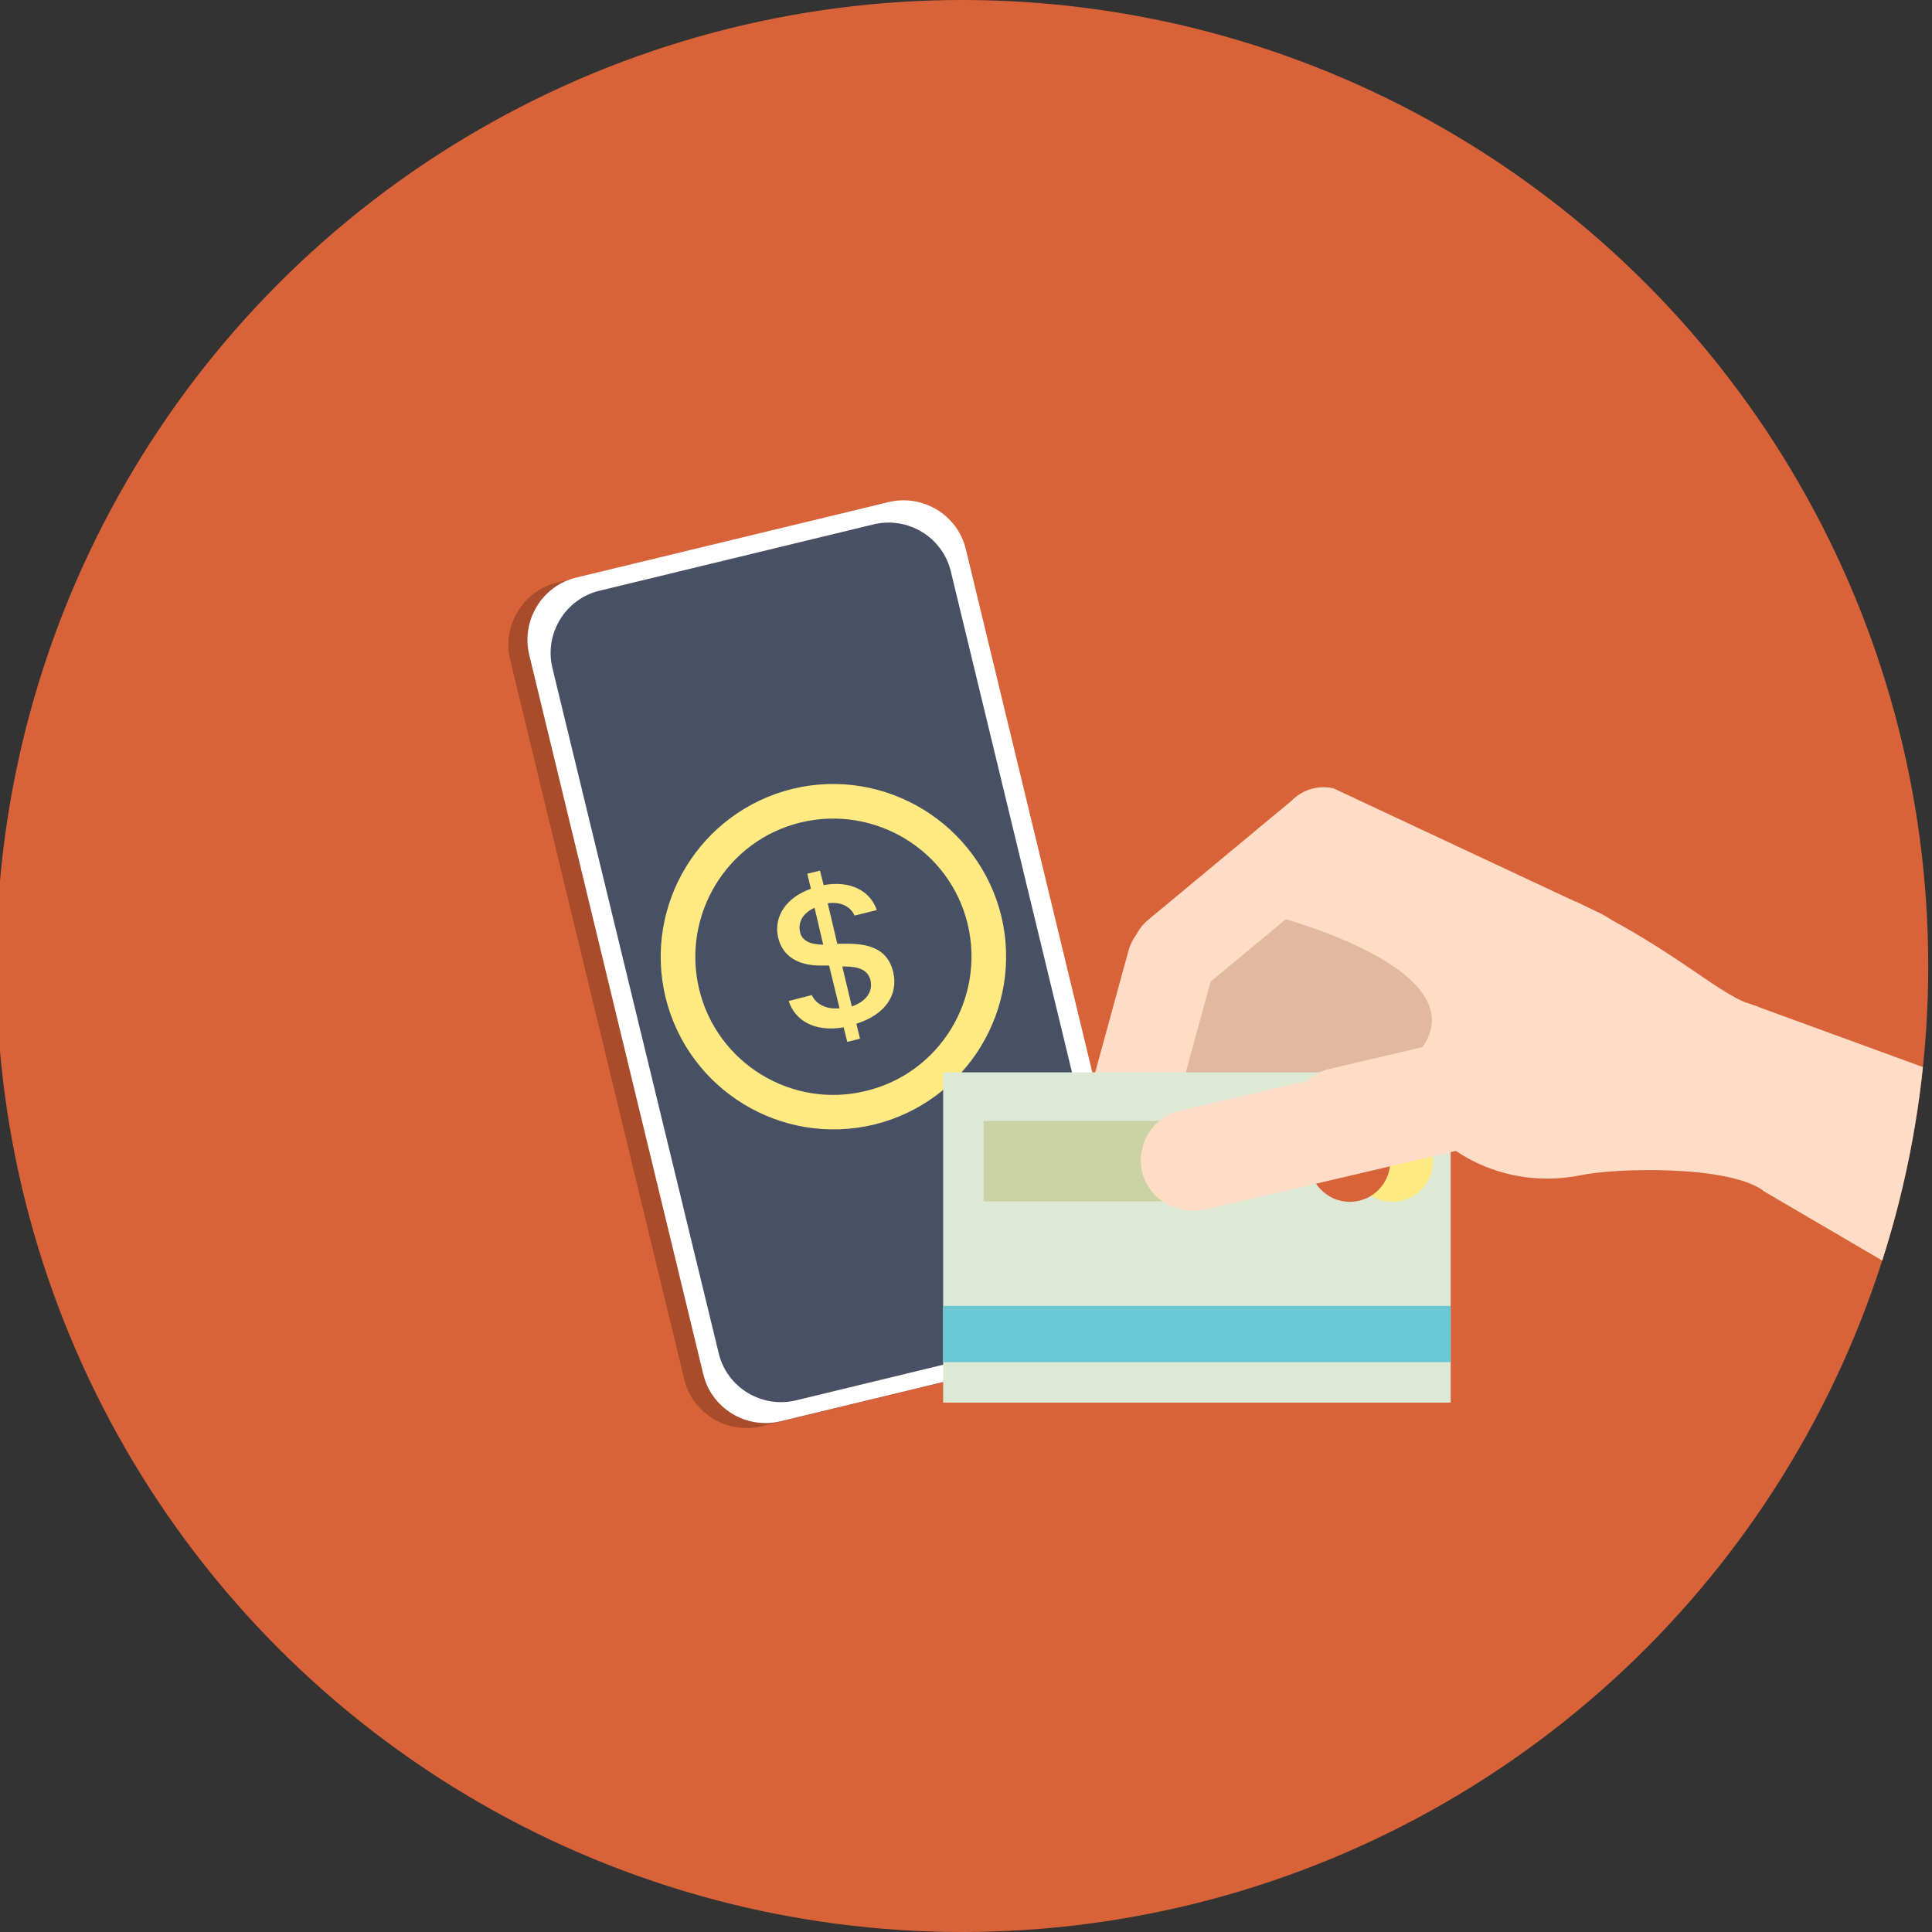
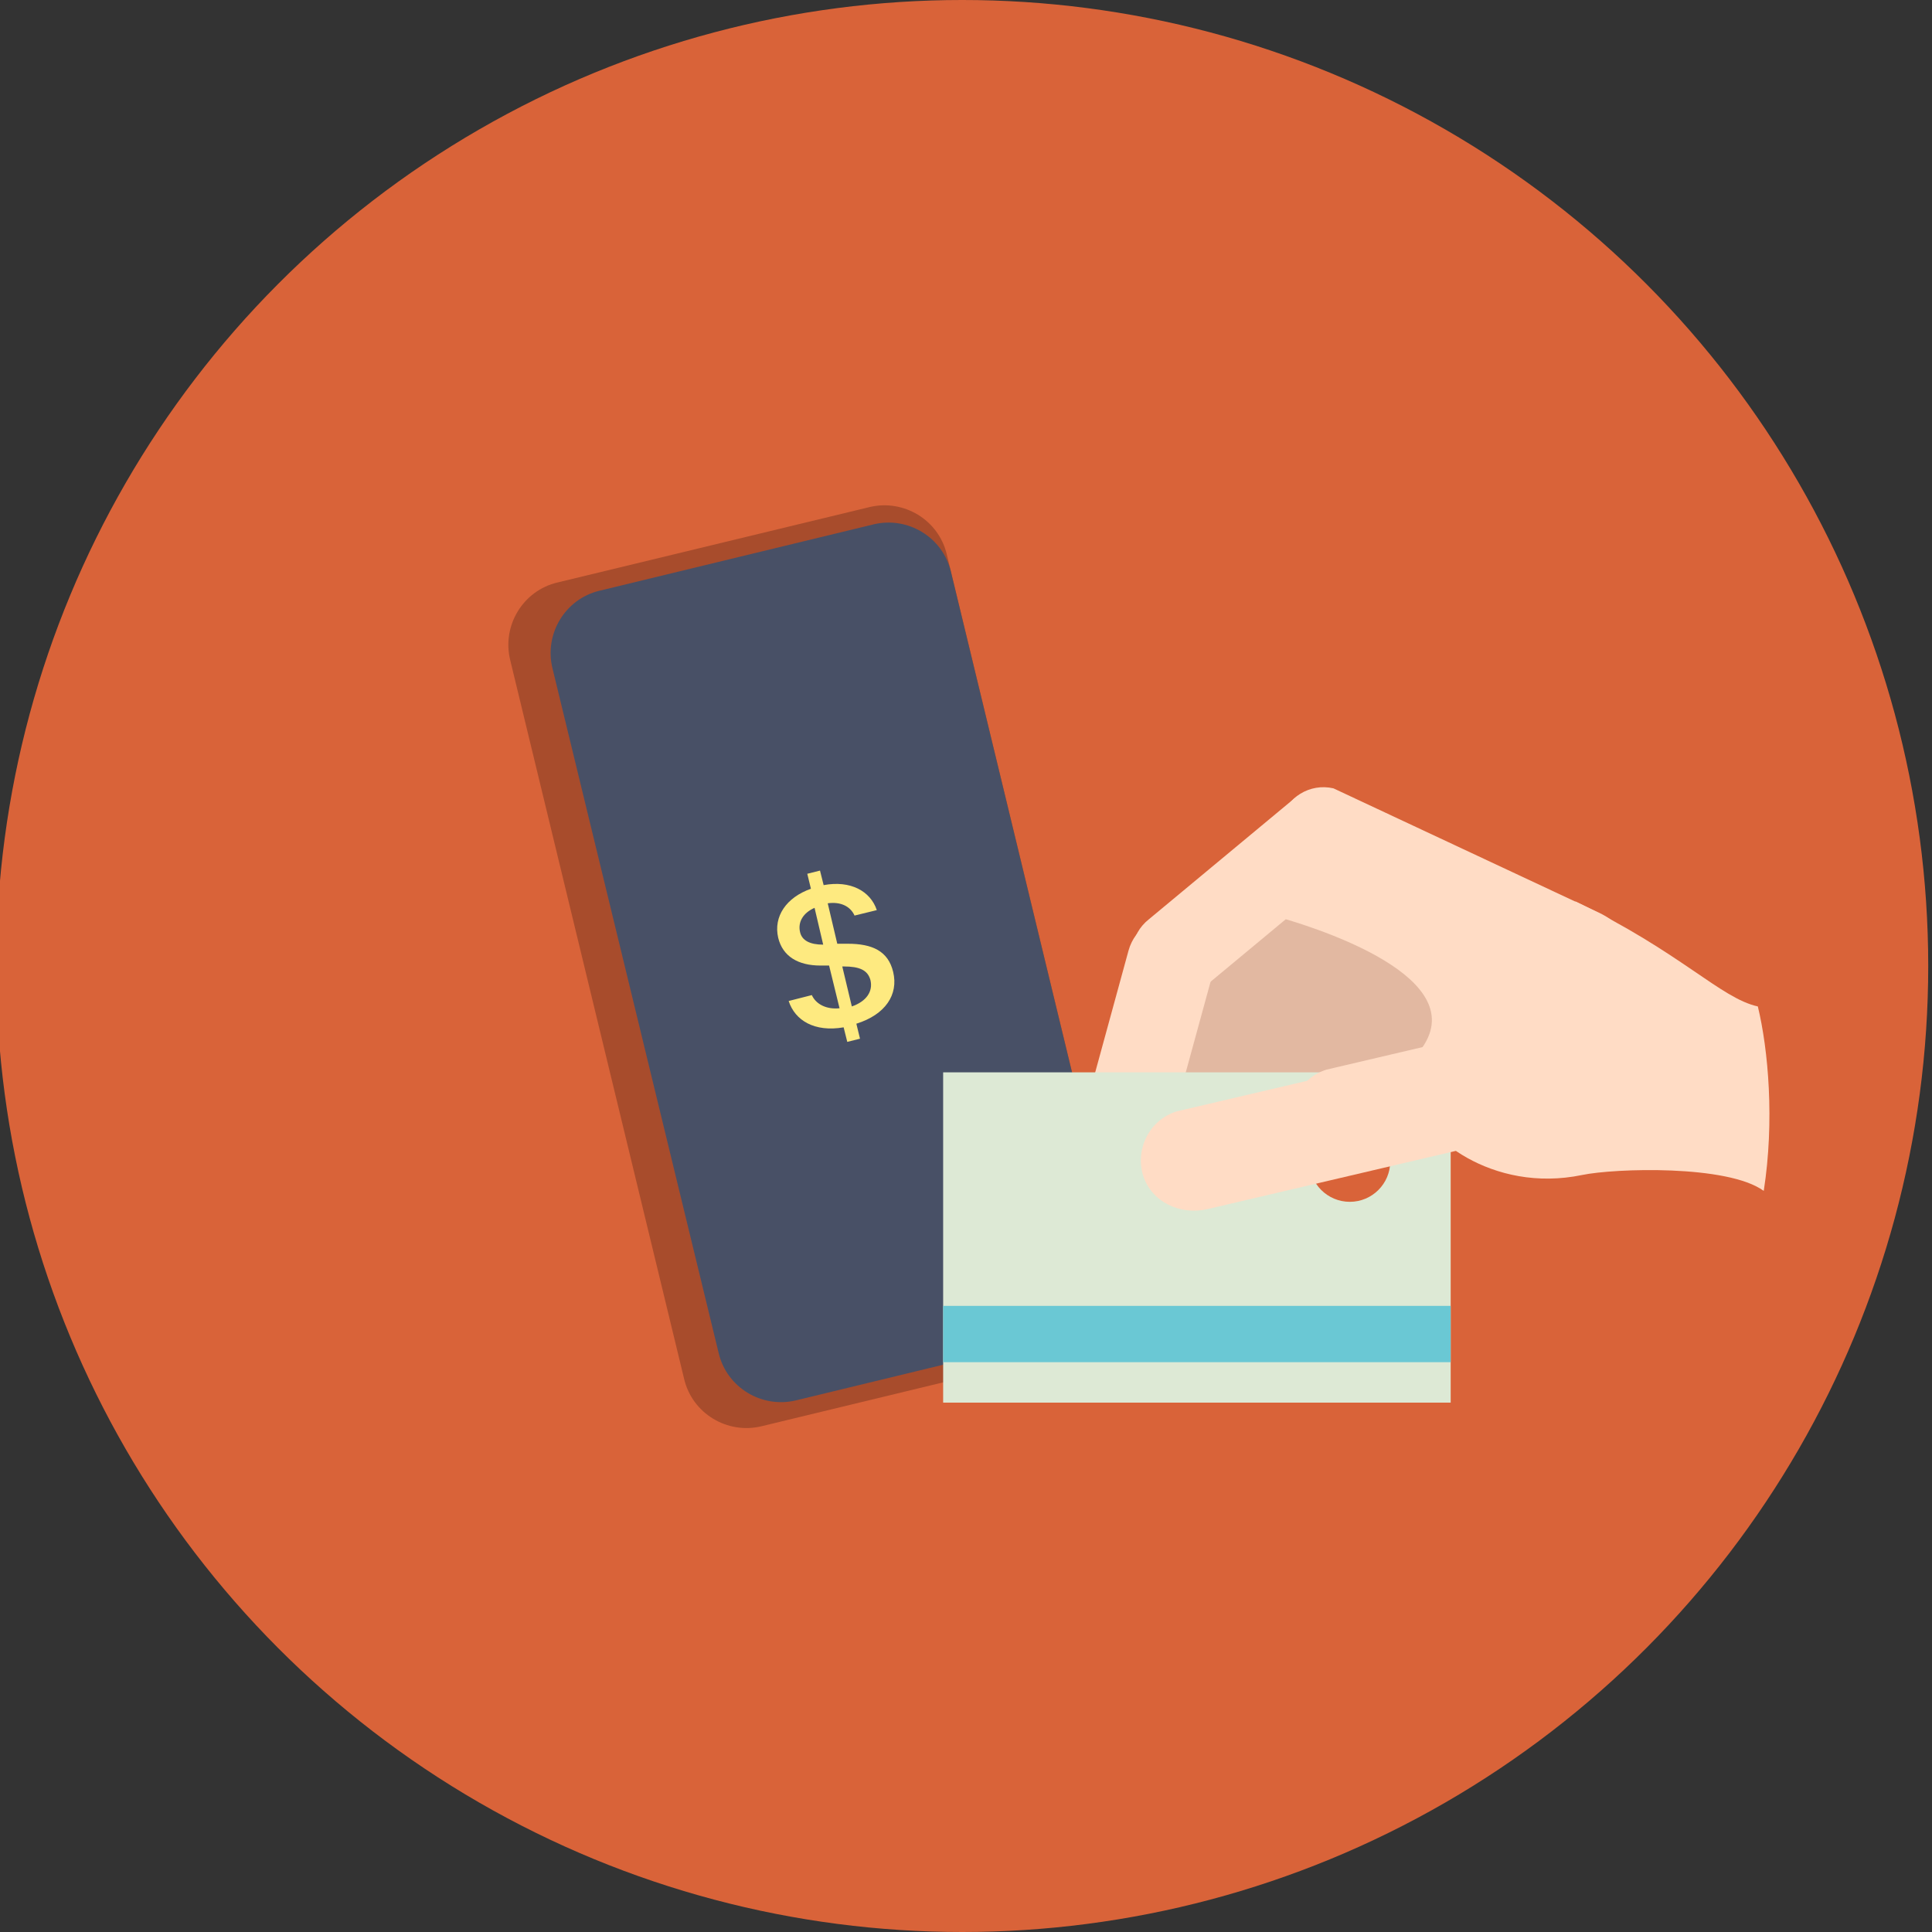
<svg xmlns="http://www.w3.org/2000/svg" id="a" data-name="圖層 1" viewBox="0 0 425.2 425.2">
  <rect x="0" y="0" width="425.2" height="425.2" fill="#333333" stroke="none" />
  <defs>
    <style>
      .e {
        fill: #ffdcc5;
      }

      .f {
        fill: #040000;
        isolation: isolate;
        opacity: .23;
      }

      .g {
        fill: #fff;
      }

      .h {
        fill: #485066;
      }

      .i {
        fill: #feea80;
      }

      .j {
        fill: none;
      }

      .k {
        fill: #6ac8d4;
      }

      .l {
        fill: #cbd2a3;
      }

      .m {
        fill: #dde9d5;
      }

      .n {
        clip-path: url(#b);
      }

      .o {
        fill: #f2e7b8;
      }

      .p {
        clip-path: url(#c);
      }

      .q {
        fill: #e2b8a1;
      }

      .r {
        fill: #d96339;
      }
    </style>
    <clipPath id="b">
      <circle class="j" cx="211.77" cy="212.6" r="212.6" />
    </clipPath>
    <clipPath id="c">
      <circle class="j" cx="211.77" cy="212.6" r="212.6" />
    </clipPath>
  </defs>
  <circle class="r" cx="211.77" cy="212.6" r="212.6" />
  <g>
    <path class="f" d="M236.27,297.3l-68.7,16.6c-7.5,1.8-15.2-2.8-17-10.4l-38.3-158.3c-1.8-7.5,2.8-15.2,10.4-17l68.7-16.6c7.5-1.8,15.2,2.8,17,10.4l38.3,158.3c1.8,7.5-2.9,15.2-10.4,17Z" />
    <g>
-       <path class="g" d="M240.47,296.2l-68.7,16.6c-7.5,1.8-15.2-2.8-17-10.4l-38.3-158.3c-1.8-7.5,2.8-15.2,10.4-17l68.7-16.6c7.5-1.8,15.2,2.8,17,10.4l38.3,158.4c1.8,7.5-2.8,15.1-10.4,16.9Z" />
      <path class="h" d="M235.47,293.6l-60.3,14.6c-7.5,1.8-15.2-2.8-17-10.4l-36.6-150.8c-1.8-7.5,2.8-15.2,10.4-17l60.3-14.6c7.5-1.8,15.2,2.8,17,10.4l36.5,150.9c1.8,7.4-2.8,15.1-10.3,16.9Z" />
    </g>
    <path class="j" d="M235.47,293.6l-60.3,14.6c-7.5,1.8-15.2-2.8-17-10.4l-36.6-150.8c-1.8-7.5,2.8-15.2,10.4-17l60.3-14.6c7.5-1.8,15.2,2.8,17,10.4l36.5,150.9c1.8,7.4-2.8,15.1-10.3,16.9Z" />
    <g>
-       <path class="i" d="M190.57,240.1c16.3-3.9,26.3-20.4,22.4-36.7-3.9-16.3-20.4-26.3-36.7-22.4-16.3,3.9-26.3,20.4-22.4,36.7s20.4,26.4,36.7,22.4ZM220.37,201.6c4.9,20.4-7.6,40.9-28,45.9-20.4,4.9-40.9-7.6-45.9-28-4.9-20.4,7.6-40.9,28-45.9,20.4-4.9,40.9,7.7,45.9,28Z" />
      <path class="i" d="M173.57,220.3c1.4,4.3,5.7,6.9,12.1,5.8l.8,3.2,2.8-.7-.8-3.3c6.4-2,9.3-6.4,8.1-11.4-1.1-4.6-4.6-6.2-10-6.2h-2.3l-2.1-8.9c2.9-.4,5,.7,5.9,2.7l4.9-1.2c-1.4-4.2-5.8-6.6-11.7-5.5l-.8-3.2-2.8.7.8,3.3c-5.4,1.9-8.3,6.1-7.2,10.8,1,4.1,4.4,6.1,9.3,6.1h1.9l2.3,9.4c-2.9.3-5.2-.9-6.1-2.9l-5.1,1.3h0ZM181.17,207.9c-2.9,0-4.7-.9-5.1-2.8-.5-2.2.7-4.2,3.2-5.3l1.9,8.1h0ZM185.67,212.7c3.5,0,5.3.8,5.9,3,.6,2.5-.9,4.7-4.1,5.8l-2.1-8.8h.3Z" />
    </g>
  </g>
  <g>
    <g class="n">
      <g>
        <path class="o" d="M266.67,276.8h0c-5.3-.7-9.2-5.6-8.3-10.8l8-49.8c.8-5.2,5.5-9,10.8-8.3h0c5.3.7,9,5.5,8.3,10.8l-8,49.8c-.8,5.2-5.5,9-10.8,8.3Z" />
        <path class="o" d="M287.47,271.8h0c-5.3.2-9.9-4-9.9-9.3v-50.4c0-5.3,4-9.8,9.3-9.9h0c5.3-.2,9.8,4,9.9,9.3v50.4c.1,5.3-4,9.7-9.3,9.9Z" />
        <polygon class="q" points="348.97 209.8 291.77 185.1 255.87 220 255.07 252.4 334.97 239.9 348.97 209.8" />
        <path class="q" d="M309.17,265h0c-5,1.6-10.7-1.2-12.1-6.3l-13.8-48.4c-1.4-5.1,1.2-10.5,6.3-12.1h0c5-1.6,10.5,1.2,12.1,6.3l13.7,48.5c1.5,5-1.2,10.4-6.2,12Z" />
        <path class="e" d="M346.77,198.4c23.2,11.2,31.9,21.3,40.1,23.1,2.3,9.5,3.7,25.2,1.3,40.6-7.9-5.8-32.8-5-40-3.5-19.8,4.1-35.4-8.7-36.4-16.3s18.3-32.7,35-43.9Z" />
        <path class="e" d="M358.97,212.4h0c-1.2,5.2-6.8,9.4-11.6,7.2l-58.3-27.3c-4.8-2.2-8.4-6.4-7.2-11.6h0c1.2-5.2,6.4-8.4,11.6-7.2l58.3,27.3c4.9,2.3,8.5,6.5,7.2,11.6Z" />
        <path class="e" d="M251.07,215.8h0c-3.2-4.2-2.4-10.2,1.8-13.5l31.9-26.5c4.1-3.4,10.3-2.4,13.5,1.8h0c3.2,4.2,2.4,10.3-1.8,13.5l-31.9,26.5c-4.1,3.3-10.2,2.4-13.5-1.8Z" />
        <path class="e" d="M242.17,269.4h0c-5.2-1.2-8.5-6.5-7.1-11.6l13.3-48.6c1.4-5.1,6.5-8.4,11.6-7.1h0c5.2,1.2,8.3,6.4,7.1,11.6l-13.3,48.6c-1.4,5.1-6.5,8.4-11.6,7.1Z" />
        <path class="e" d="M282.97,202.3c8.7,2.6,44,14.1,28.1,30.6s41.1.1,41.1.1l-15.6-34.2c-.1,0-48.8-25.4-53.6,3.5Z" />
        <g>
          <rect class="m" x="207.57" y="236" width="111.7" height="72.7" />
-           <rect class="l" x="216.47" y="246.7" width="56.7" height="17.7" />
-           <circle class="i" cx="306.47" cy="255.6" r="8.9" />
          <circle class="r" cx="297.07" cy="255.6" r="8.9" />
          <rect class="k" x="207.57" y="287.4" width="111.7" height="12.4" />
        </g>
        <path class="e" d="M327.77,239.1h0c1.8,5.9-1.4,12.7-7.4,14.2l-54.6,12.8c-6,1.4-12.3-1.5-14.2-7.4h0c-1.8-5.9,1.5-12.3,7.4-14.1l54.6-12.8c6.1-1.6,12.4,1.4,14.2,7.3Z" />
        <path class="e" d="M360.77,229.9h0c1.8,5.9-1.4,12.7-7.4,14.2l-54.6,12.8c-6,1.4-12.3-1.5-14.2-7.4h0c-1.8-5.9,1.5-12.3,7.4-14.1l54.6-12.8c6.1-1.6,12.4,1.4,14.2,7.3Z" />
      </g>
    </g>
    <g class="p">
-       <polygon class="e" points="384.47 220.7 444.17 242.5 433.17 288.5 388.07 262.1 373.87 241 384.47 220.7" />
-     </g>
+       </g>
  </g>
</svg>